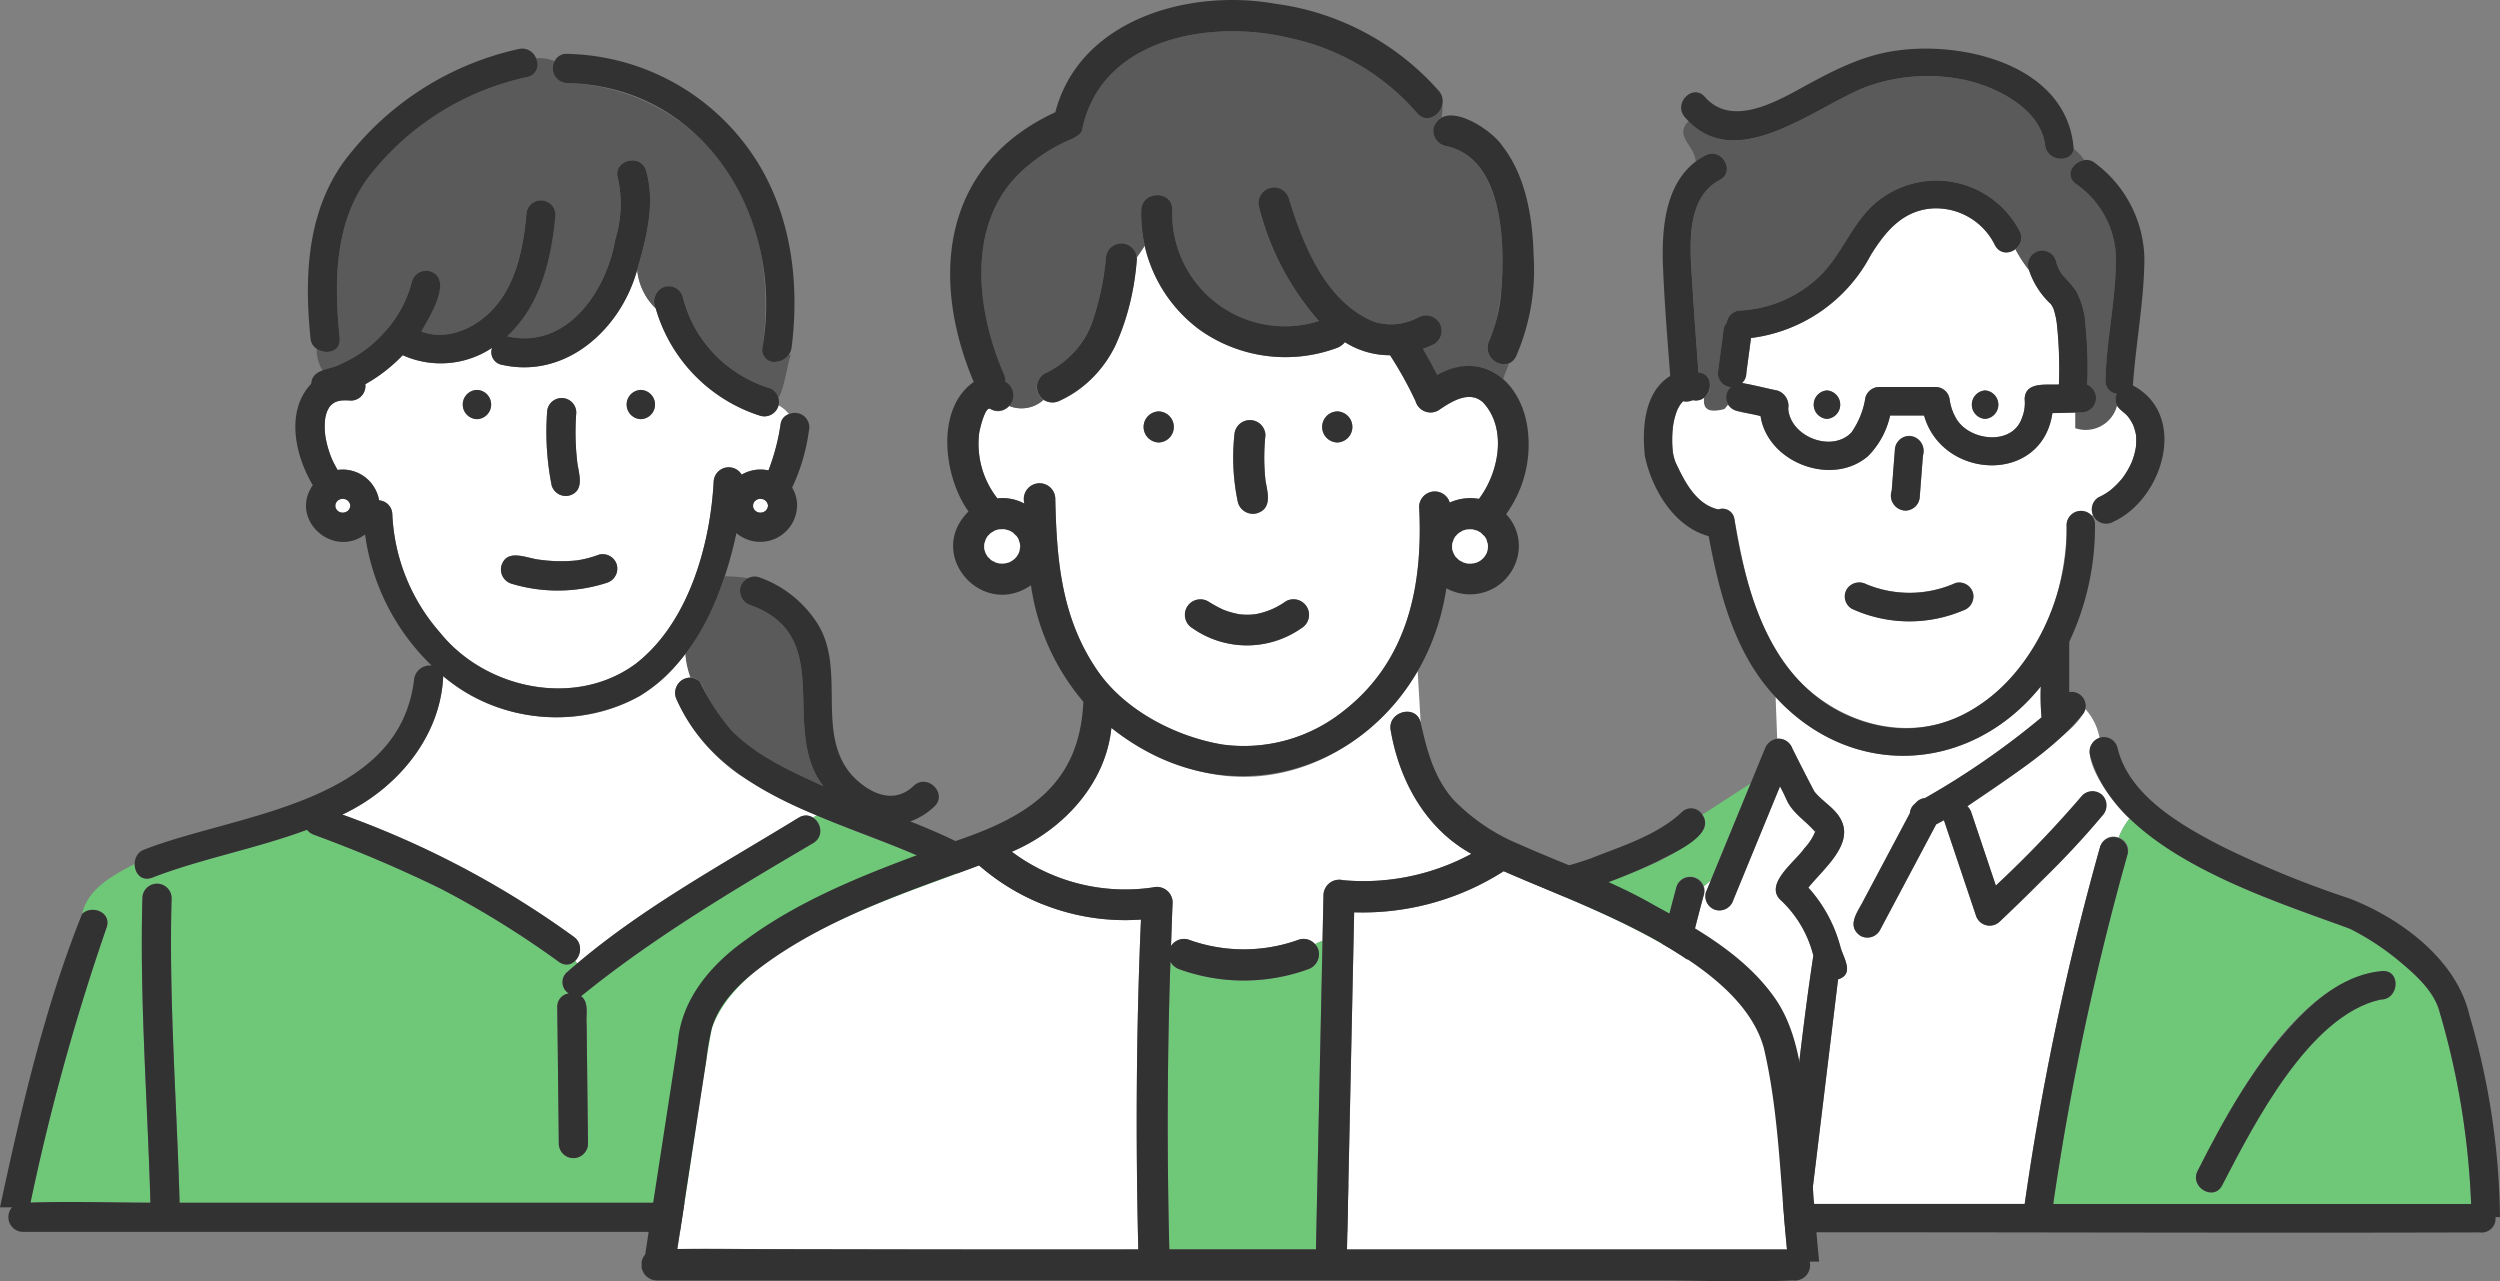
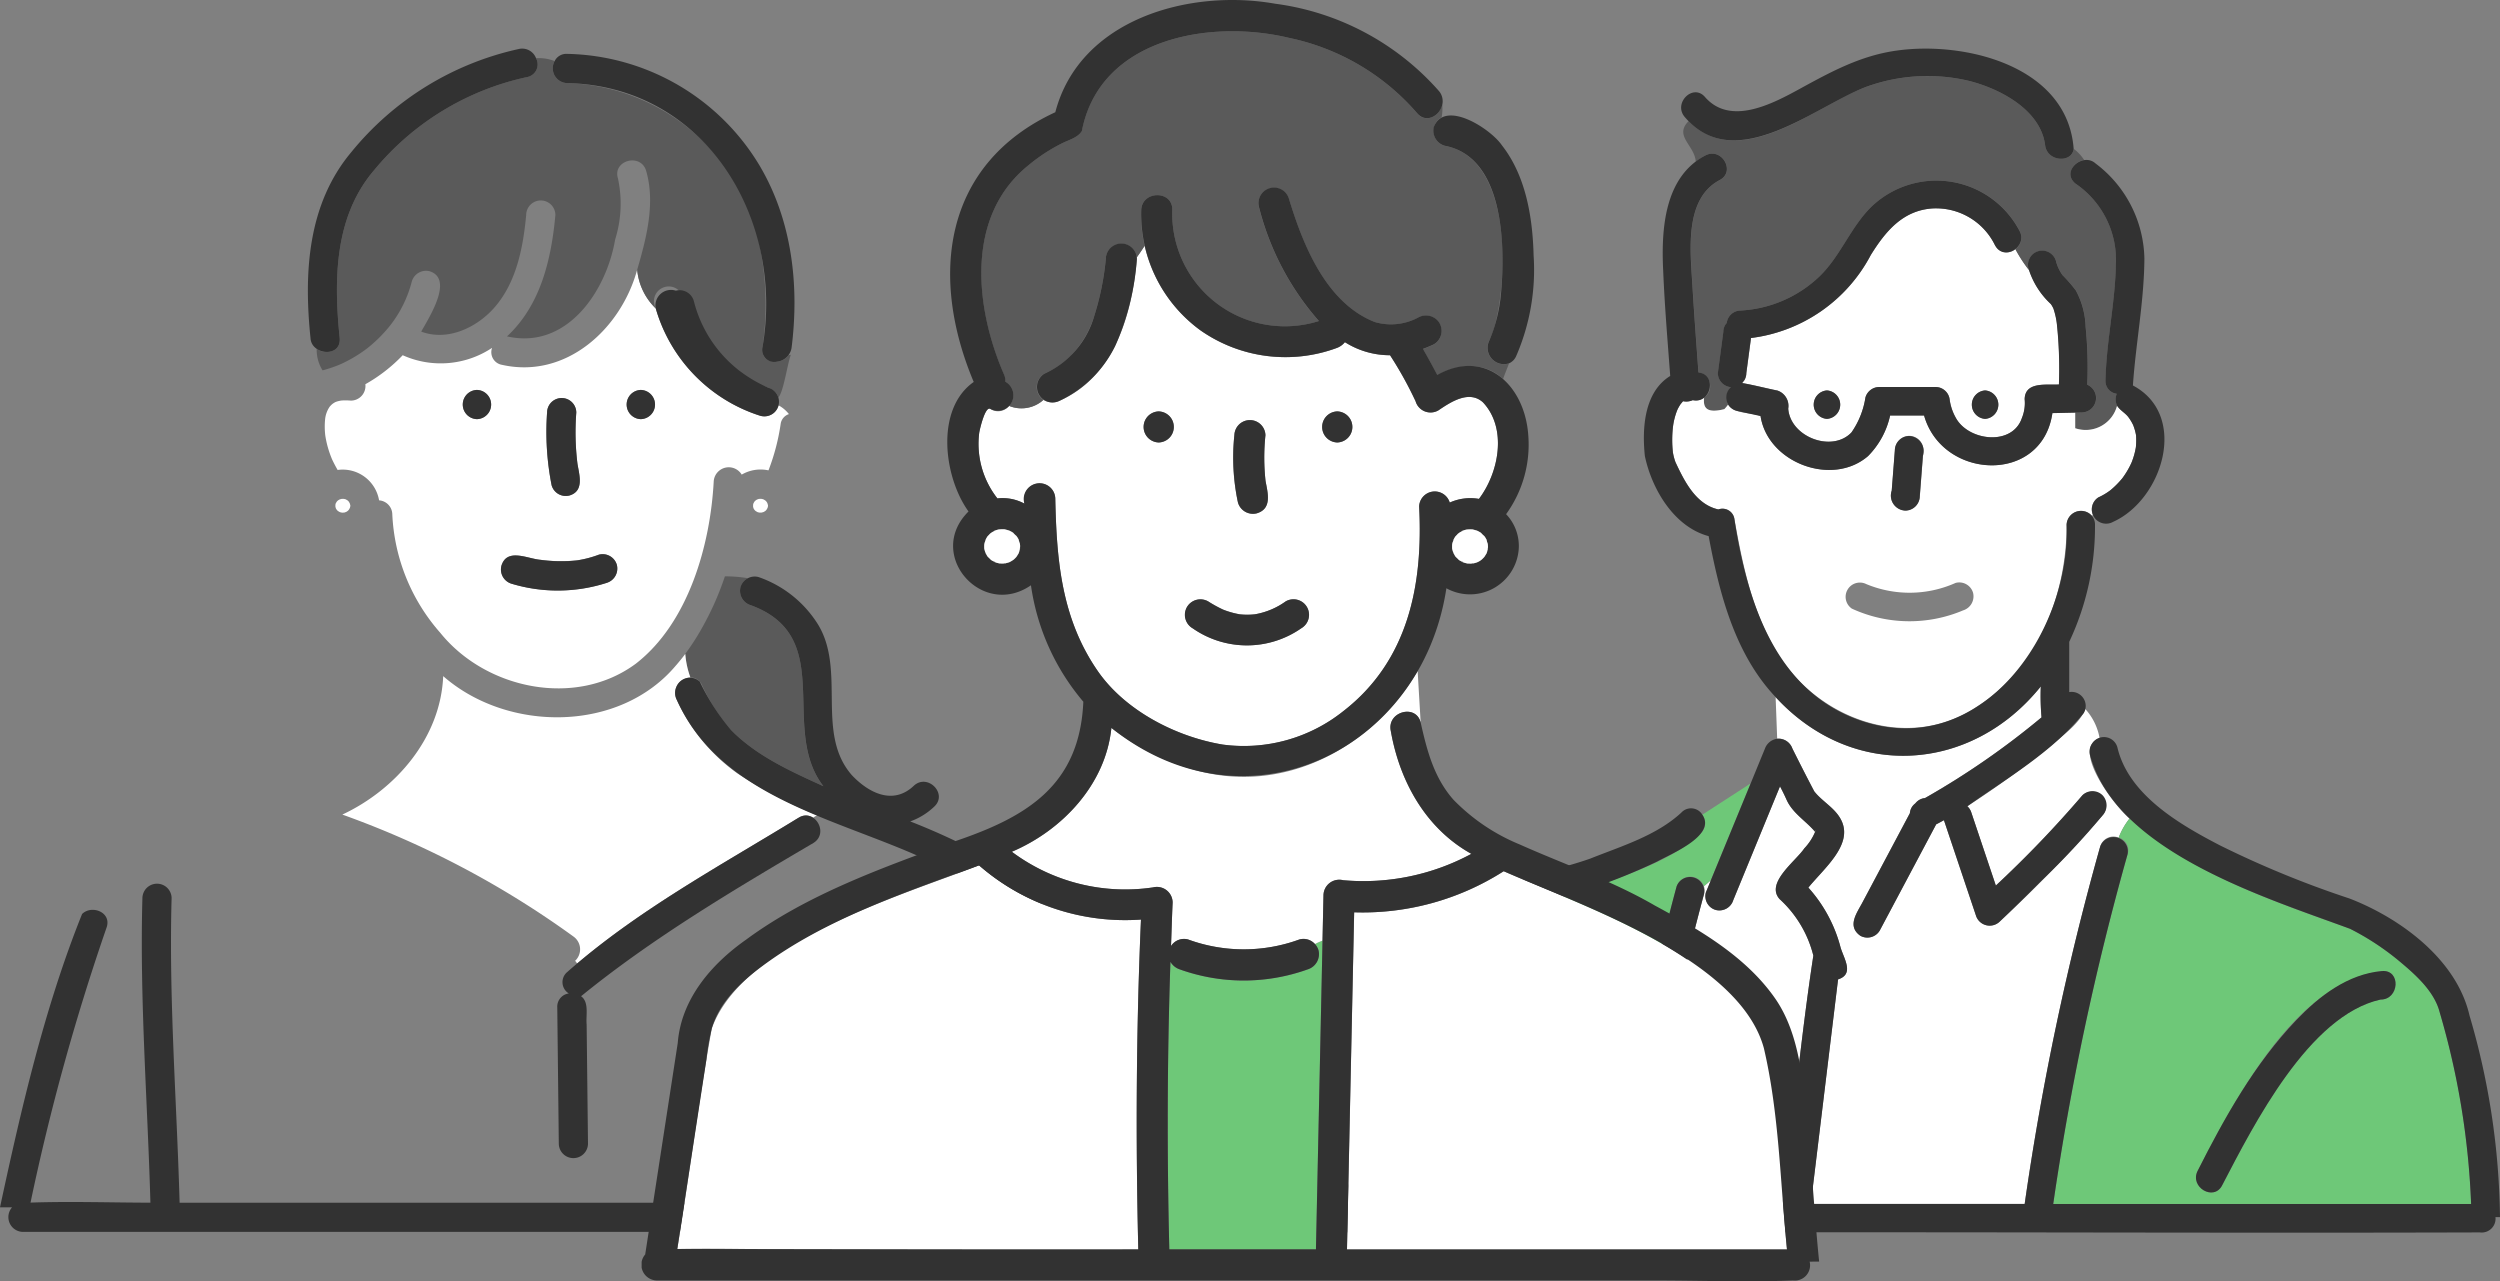
<svg xmlns="http://www.w3.org/2000/svg" width="210.401" height="107.835" viewBox="0 0 210.401 107.835">
  <rect x="0" y="0" width="210.401" height="107.835" fill="#808080" stroke="none" />
  <defs>
    <clipPath id="clip-path">
      <rect id="長方形_467" data-name="長方形 467" width="93.733" height="99.653" fill="none" />
    </clipPath>
    <clipPath id="clip-path-2">
      <rect id="長方形_469" data-name="長方形 469" width="98.401" height="99.653" fill="none" />
    </clipPath>
    <clipPath id="clip-path-3">
      <rect id="長方形_468" data-name="長方形 468" width="99.097" height="107.835" fill="none" />
    </clipPath>
  </defs>
  <g id="グループ_431" data-name="グループ 431" transform="translate(-833.849 -7773.116)">
    <g id="グループ_351" data-name="グループ 351" transform="translate(833.849 7777.207)">
      <g id="グループ_350" data-name="グループ 350" clip-path="url(#clip-path)">
        <path id="パス_2460" data-name="パス 2460" d="M71.983,58.319a20.524,20.524,0,0,1-1.553,2.443,7.321,7.321,0,0,0,.429,1.978,1.05,1.05,0,0,1,.967.624,15.2,15.2,0,0,0,2.457,3.812c2.148,2.187,5.021,3.47,7.771,4.727-3.766-4.885,1.2-12.53-6.113-15.239a1.231,1.231,0,0,1-.238-2.27,12.026,12.026,0,0,0-1.938-.157,24.374,24.374,0,0,1-1.783,4.083" transform="translate(-12.757 -9.824)" fill="#5a5a5a" />
        <path id="パス_2461" data-name="パス 2461" d="M70.05,35.024a13.37,13.37,0,0,1-8.814-9.034,5.19,5.19,0,0,1-1.567-3.26c-1.359,4.976-5.981,9.215-11.379,8a1.078,1.078,0,0,1-.832-1.429,7.8,7.8,0,0,1-7.521.62,13.44,13.44,0,0,1-3.143,2.441,1.232,1.232,0,0,1-1.214,1.38,5.371,5.371,0,0,0-.77-.01,2.34,2.34,0,0,0-.523.126h0a1.743,1.743,0,0,0-.269.168,1.929,1.929,0,0,0-.22.22,2.253,2.253,0,0,0-.391,1.061,6.227,6.227,0,0,0,.016,1.384,8.464,8.464,0,0,0,.572,2c.14.3.3.6.463.887a3.105,3.105,0,0,1,3.49,2.557A1.2,1.2,0,0,1,39.061,43.3,16.187,16.187,0,0,0,43.1,53.285c3.84,4.762,11.417,6.343,16.468,2.588,4.434-3.449,6.261-10,6.544-15.342a1.269,1.269,0,0,1,2.355-.561,3.144,3.144,0,0,1,2.251-.358c.011-.025.018-.039.025-.056a18.011,18.011,0,0,0,1.01-3.9,1.023,1.023,0,0,1,.688-.779,2.824,2.824,0,0,0-.871-.736,1.24,1.24,0,0,1-1.515.88M46.185,35.3a1.229,1.229,0,0,1,0-2.457,1.229,1.229,0,0,1,0,2.457m5.9-.547a1.228,1.228,0,0,1,2.457,0,21.756,21.756,0,0,0,.1,4.313c.156.951.578,2.28-.664,2.658a1.236,1.236,0,0,1-1.512-.858,23.092,23.092,0,0,1-.382-6.113M57.1,49.075a13.45,13.45,0,0,1-8,.074,1.25,1.25,0,0,1-.858-1.512c.469-1.526,2.2-.587,3.287-.5a12.935,12.935,0,0,0,3.076.047,9.037,9.037,0,0,0,1.839-.481,1.242,1.242,0,0,1,1.511.858,1.257,1.257,0,0,1-.858,1.511M59.977,35.3a1.229,1.229,0,0,1,0-2.457,1.229,1.229,0,0,1,0,2.457" transform="translate(-6.045 -4.117)" fill="#fff" />
        <path id="パス_2462" data-name="パス 2462" d="M34.642,26.7a11.717,11.717,0,0,0,2.177-1.313,11.971,11.971,0,0,0,1.933-1.936,10.038,10.038,0,0,0,1.8-3.675,1.244,1.244,0,0,1,1.511-.858c2.04.663-.082,3.922-.718,5.078,2.245.839,4.722-.359,6.2-2.073,1.827-2.118,2.38-5.035,2.633-7.737a1.228,1.228,0,0,1,2.457,0c-.339,3.711-1.235,7.58-4.07,10.211,5.02,1.146,8.355-3.774,9.1-8.154A10.031,10.031,0,0,0,57.9,11.1c-.466-1.517,1.906-2.16,2.369-.653.8,2.741.025,5.684-.748,8.342a5.185,5.185,0,0,0,1.566,3.26,1.246,1.246,0,1,1,2.28-.97,10.7,10.7,0,0,0,3.867,5.9,11.841,11.841,0,0,0,2.4,1.407c.025.008.219.088.219.088.6.2,1.359.382,1.544,1.066l.011.007c.447-.574.72-2.671,1.041-3.6l-.177.017c-.6.893-2.371.762-2.209-.593a25.179,25.179,0,0,0-.282-8.859A17.06,17.06,0,0,0,53.616,3.078a1.244,1.244,0,0,1-1.043-1.85,3.583,3.583,0,0,0-1.566-.24,1.087,1.087,0,0,1-.772,1.586A22.926,22.926,0,0,0,37.37,10.42c-3.351,3.917-3.39,9.243-2.889,14.12.12,1.157-1.175,1.451-1.934.91a3.244,3.244,0,0,0,.494,1.807,10.886,10.886,0,0,0,1.405-.471l.2-.088" transform="translate(-5.894 -0.178)" fill="#5a5a5a" />
        <path id="パス_2463" data-name="パス 2463" d="M63.287,63.149c-4.759,5.712-14.207,5.677-19.614.93-.216,5.178-3.968,9.534-8.489,11.653A77.784,77.784,0,0,1,54.656,86.01a1.32,1.32,0,0,1,.12,2.028l.18.228c5.665-4.825,12.322-8.389,18.632-12.272a1.08,1.08,0,0,1,1.214,0,2.9,2.9,0,0,1,.35-.206,38.772,38.772,0,0,1-6.71-3.517,15.458,15.458,0,0,1-5.12-6.221,1.254,1.254,0,0,1-.039-1.03,1.4,1.4,0,0,1,1.193-.834,7.315,7.315,0,0,1-.429-1.977c-.241.324-.5.638-.759.943" transform="translate(-6.373 -11.267)" fill="#fff" />
-         <path id="パス_2464" data-name="パス 2464" d="M9.537,88.243a189.878,189.878,0,0,0-6.4,23.145c3.353-.114,6.734,0,10.089.009-.24-8.546-.913-17.1-.673-25.654a1.229,1.229,0,0,1,2.457,0c-.24,8.553.434,17.109.673,25.657H80.719c.18-8.033-.1-16.075-.34-24.1-.047-1.584,2.41-1.577,2.457,0,.239,8.028.52,16.07.34,24.1H91.8a151.087,151.087,0,0,0-3.26-17.285c-.763-2.56-1.437-5.782-3.24-7.745-4.6-3.746-10.636-5.152-15.949-7.583a3.065,3.065,0,0,0-.35.206,1.252,1.252,0,0,1,.026,2.124c-6.709,3.949-13.538,8-19.556,12.9.7.495.4,1.618.471,2.378q.055,5.026.113,10.052a1.229,1.229,0,0,1-2.457,0q-.009-.723-.016-1.447-.057-5.026-.114-10.052a1.12,1.12,0,0,1,.973-1.165,1.112,1.112,0,0,1-.145-1.794c.28-.25.574-.48.859-.723l-.179-.228a1,1,0,0,1-1.36.093,78.5,78.5,0,0,0-9.921-6.148,111.632,111.632,0,0,0-10.727-4.561,1.265,1.265,0,0,1-.557-.411c-4.282,1.589-9,2.459-13.032,4.031-.9.35-1.478-.389-1.474-1.151C9.841,83.945,7.938,85.075,7.476,87.1c.811-.8,2.515-.147,2.061,1.142" transform="translate(-0.568 -14.271)" fill="#6ec878" />
        <path id="パス_2465" data-name="パス 2465" d="M58.109,44.116c1.241-.38.82-1.707.664-2.658a21.694,21.694,0,0,1-.1-4.313,1.228,1.228,0,0,0-2.457,0,23.092,23.092,0,0,0,.382,6.113,1.237,1.237,0,0,0,1.512.858" transform="translate(-10.171 -6.509)" fill="#323232" />
        <path id="パス_2466" data-name="パス 2466" d="M59.73,52a9.036,9.036,0,0,1-1.839.481,12.935,12.935,0,0,1-3.076-.048c-1.088-.089-2.818-1.027-3.287.5a1.25,1.25,0,0,0,.858,1.512,13.444,13.444,0,0,0,8-.073,1.257,1.257,0,0,0,.858-1.511A1.242,1.242,0,0,0,59.73,52" transform="translate(-9.327 -9.407)" fill="#323232" />
        <path id="パス_2467" data-name="パス 2467" d="M65.6,35.081a1.229,1.229,0,0,0,0,2.457,1.229,1.229,0,0,0,0-2.457" transform="translate(-11.667 -6.354)" fill="#323232" />
        <path id="パス_2468" data-name="パス 2468" d="M48.757,35.081a1.229,1.229,0,0,0,0,2.457,1.229,1.229,0,0,0,0-2.457" transform="translate(-8.616 -6.354)" fill="#323232" />
        <path id="パス_2469" data-name="パス 2469" d="M93.733,107.34a150.024,150.024,0,0,0-3.025-16.865c-.751-3.067-1.539-6.56-3.349-9.208-1.165-1.7-3.141-2.776-4.916-3.737a56.774,56.774,0,0,0-5.838-2.668,5.674,5.674,0,0,0,2.032-1.256c1.151-1.088-.588-2.823-1.738-1.737-1.727,1.634-3.774.613-5.2-.893-3.08-3.511-.487-8.778-2.845-12.674a9.583,9.583,0,0,0-5.021-4.008,1.244,1.244,0,0,0-1.512.858,1.258,1.258,0,0,0,.858,1.511C70.48,59.34,65.543,67.036,69.3,71.9c-2.751-1.257-5.623-2.54-7.771-4.727A18.878,18.878,0,0,1,58.893,63.1a1.22,1.22,0,0,0-1.984.477,1.254,1.254,0,0,0,.038,1.03c3.679,8.222,13.4,9.982,20.848,13.4,3.3,1.546,7.318,2.841,8.577,6.689,2.656,7.136,3.726,14.759,4.853,22.257H82.607c.18-8.033-.1-16.074-.34-24.1-.047-1.577-2.5-1.584-2.457,0,.239,8.029.52,16.07.34,24.1H15.116c-.24-8.547-.913-17.1-.673-25.656a1.229,1.229,0,0,0-2.457,0c-.24,8.551.433,17.107.673,25.653-3.355-.009-6.736-.122-10.09-.008a189.9,189.9,0,0,1,6.4-23.146c.454-1.29-1.25-1.942-2.061-1.142C3.746,90.525,1.786,99.036,0,107.34H1.016a1.245,1.245,0,0,0,.893,2.068H81.14c3.653,0,7.342.151,10.993,0a1.252,1.252,0,0,0,1.049-2.068Z" transform="translate(0 -9.822)" fill="#323232" />
        <path id="パス_2470" data-name="パス 2470" d="M58.017,3c11.655.242,18.348,11.47,16.438,22.291a1.015,1.015,0,0,0,1.224,1.155,1.389,1.389,0,0,0,1.233-1.155c.666-5.242.043-10.737-2.69-15.346A19.32,19.32,0,0,0,58.017.541a1.091,1.091,0,0,0-1.043.607A1.244,1.244,0,0,0,58.017,3" transform="translate(-10.294 -0.098)" fill="#323232" />
        <path id="パス_2471" data-name="パス 2471" d="M34.32,24.362c-.5-4.876-.462-10.2,2.888-14.12A22.936,22.936,0,0,1,50.072,2.4,1.086,1.086,0,0,0,50.845.81,1.246,1.246,0,0,0,49.42.027,25.116,25.116,0,0,0,35.291,8.719c-3.682,4.4-3.991,10.163-3.428,15.644.08,1.444,2.6,1.66,2.457,0" transform="translate(-5.731 0)" fill="#323232" />
-         <path id="パス_2472" data-name="パス 2472" d="M76.838,32.963c-.237-.076-.471-.164-.707-.246,0,0-.195-.079-.219-.087a11.879,11.879,0,0,1-2.4-1.407,10.7,10.7,0,0,1-3.867-5.9,1.246,1.246,0,0,0-1.511-.858A1.309,1.309,0,0,0,67.37,26.3a13.37,13.37,0,0,0,8.815,9.033,1.228,1.228,0,0,0,.653-2.368" transform="translate(-12.181 -4.425)" fill="#323232" />
+         <path id="パス_2472" data-name="パス 2472" d="M76.838,32.963a11.879,11.879,0,0,1-2.4-1.407,10.7,10.7,0,0,1-3.867-5.9,1.246,1.246,0,0,0-1.511-.858A1.309,1.309,0,0,0,67.37,26.3a13.37,13.37,0,0,0,8.815,9.033,1.228,1.228,0,0,0,.653-2.368" transform="translate(-12.181 -4.425)" fill="#323232" />
        <path id="パス_2473" data-name="パス 2473" d="M77.518,47.205c.029.03.058.061.089.089.048.031.1.061.148.088s.113.034.17.047a1.776,1.776,0,0,0,.187,0q.086-.02.17-.047c.051-.027.1-.057.149-.088.03-.029.06-.059.088-.089.031-.047.06-.1.086-.147s.036-.115.048-.174a.25.25,0,0,0,0-.061c-.012-.059-.03-.117-.048-.174s-.055-.1-.085-.147c-.029-.03-.059-.061-.089-.089-.048-.031-.1-.061-.149-.088s-.112-.034-.17-.047-.124,0-.187,0-.114.029-.17.047-.1.057-.148.088c-.031.029-.061.059-.089.089-.031.047-.059.1-.086.147-.011.038-.022.077-.032.116q0,.088,0,.177c.01.039.02.078.032.116s.055.1.086.147" transform="translate(-14.019 -8.382)" fill="#fff" />
        <path id="パス_2474" data-name="パス 2474" d="M35.679,46.649c-.026-.05-.055-.1-.086-.147-.029-.03-.058-.061-.088-.089-.048-.031-.1-.061-.149-.088s-.112-.034-.17-.047a1.776,1.776,0,0,0-.187,0q-.086.02-.17.047c-.051.027-.1.057-.149.088-.03.029-.06.059-.088.089-.031.047-.06.1-.086.147s-.022.077-.032.116a1.594,1.594,0,0,0,0,.177c.01.039.02.078.032.117s.055.1.086.146c.029.031.058.061.088.089.048.032.1.061.149.088s.113.034.17.048.124,0,.187,0,.114-.029.17-.048.1-.057.149-.088c.03-.029.06-.058.088-.089.031-.047.06-.1.086-.146s.036-.116.048-.175a.25.25,0,0,0,0-.061c-.012-.059-.03-.117-.048-.174" transform="translate(-6.244 -8.382)" fill="#fff" />
-         <path id="パス_2475" data-name="パス 2475" d="M15.311,71.857c4.03-1.573,8.751-2.442,13.033-4.032a1.265,1.265,0,0,0,.557.411A111.72,111.72,0,0,1,39.628,72.8a78.5,78.5,0,0,1,9.921,6.148c1.333.913,2.494-1.251,1.24-2.121A77.817,77.817,0,0,0,31.317,66.548c4.521-2.119,8.272-6.476,8.489-11.653a14.761,14.761,0,0,0,16.529,1.68c4.719-2.906,7.032-8.5,8.149-13.718a3.1,3.1,0,0,0,5.088-2.042,2.826,2.826,0,0,0-.4-1.786,16.087,16.087,0,0,0,1.406-4.752A1.22,1.22,0,0,0,68.9,32.845a1.023,1.023,0,0,0-.688.779,17.942,17.942,0,0,1-1.01,3.9l-.025.057a3.15,3.15,0,0,0-2.252.356,1.269,1.269,0,0,0-2.355.562c-.283,5.346-2.109,11.892-6.543,15.342-5.053,3.755-12.627,2.175-16.469-2.588a16.184,16.184,0,0,1-4.033-9.983A1.2,1.2,0,0,0,34.41,40.1a3.108,3.108,0,0,0-3.491-2.559c-.167-.288-.323-.583-.463-.886a8.42,8.42,0,0,1-.572-2,6.136,6.136,0,0,1-.016-1.385,3.449,3.449,0,0,1,.179-.683,3.344,3.344,0,0,1,.21-.378,2.064,2.064,0,0,1,.22-.219,1.8,1.8,0,0,1,.269-.169h0a2.333,2.333,0,0,1,.523-.127,5.494,5.494,0,0,1,.77.009,1.229,1.229,0,0,0,1.213-1.378A13.43,13.43,0,0,0,36.4,27.882a7.8,7.8,0,0,0,7.522-.619,1.079,1.079,0,0,0,.832,1.43c5.4,1.218,10.02-3.021,11.379-8,.773-2.658,1.546-5.6.748-8.342-.463-1.507-2.835-.864-2.369.653a10.022,10.022,0,0,1-.225,5.138c-.747,4.379-4.084,9.3-9.1,8.154,2.835-2.632,3.731-6.5,4.07-10.212a1.228,1.228,0,0,0-2.457,0c-.251,2.7-.806,5.619-2.633,7.737-1.481,1.716-3.957,2.914-6.2,2.074.635-1.155,2.758-4.414.719-5.078a1.245,1.245,0,0,0-1.512.857,10.031,10.031,0,0,1-1.8,3.675,11.943,11.943,0,0,1-1.933,1.937,11.7,11.7,0,0,1-2.373,1.4c-.852.426-2.3.375-2.369,1.6-2.182,2.319-1.363,6.023.132,8.54-1.994,2.878,1.668,6.183,4.4,4.145a18.864,18.864,0,0,0,5.605,11.033,1.338,1.338,0,0,0-1.479,1.162C36.124,65.712,22.411,66.461,14.658,69.488c-1.384.481-.9,2.935.653,2.369M65.888,40.466c.009-.039.02-.078.032-.116s.055-.1.086-.147c.029-.03.058-.061.089-.089.048-.031.1-.061.148-.088s.112-.034.17-.047a1.776,1.776,0,0,1,.187,0q.086.02.17.047c.051.027.1.057.148.088.031.029.061.059.089.089.03.047.06.1.086.147s.035.115.048.174a.25.25,0,0,1,0,.061c-.013.059-.03.117-.048.174s-.056.1-.086.147c-.029.03-.058.061-.089.089-.048.032-.1.061-.148.088s-.112.034-.17.047-.124,0-.187,0-.114-.029-.17-.047-.1-.057-.149-.088c-.03-.029-.06-.059-.088-.089-.031-.047-.06-.1-.086-.147s-.023-.077-.032-.116a1.594,1.594,0,0,1,0-.177m-33.9.119c-.013.059-.03.117-.048.174s-.055.1-.086.147c-.029.03-.058.061-.088.089a1.713,1.713,0,0,1-.15.088c-.055.018-.111.034-.169.047s-.124,0-.187,0-.114-.029-.17-.047-.1-.057-.149-.088c-.03-.029-.06-.059-.088-.089-.031-.047-.06-.1-.086-.147s-.022-.077-.032-.116a1.594,1.594,0,0,1,0-.177c.01-.039.02-.078.032-.116s.055-.1.086-.147c.029-.03.058-.061.088-.089.048-.031.1-.061.149-.088s.112-.034.17-.047a1.776,1.776,0,0,1,.187,0q.086.02.17.047c.051.027.1.057.149.088.03.029.06.059.088.089.031.047.06.1.086.147s.035.115.048.174a.25.25,0,0,1,0,.061" transform="translate(-2.507 -2.082)" fill="#323232" />
        <path id="パス_2476" data-name="パス 2476" d="M77.588,79C70.95,83.068,63.972,86.831,58.1,92a1.112,1.112,0,0,0,.145,1.794,1.119,1.119,0,0,0-.972,1.165l.113,10.052q.007.723.016,1.447a1.229,1.229,0,0,0,2.457,0q-.056-5.026-.114-10.052c-.075-.761.228-1.883-.47-2.378,6.018-4.9,12.847-8.953,19.556-12.9,1.358-.845.078-2.95-1.24-2.122" transform="translate(-10.373 -14.275)" fill="#323232" />
      </g>
    </g>
    <g id="グループ_355" data-name="グループ 355" transform="translate(945.849 7777.207)">
      <g id="グループ_354" data-name="グループ 354" clip-path="url(#clip-path-2)">
        <path id="パス_2531" data-name="パス 2531" d="M51.072,82.546c.063-.215-.055-.113,0,0" transform="translate(-10.306 -16.637)" fill="#6ec878" />
        <path id="パス_2532" data-name="パス 2532" d="M48.321,72.485c.587,1.184,1.239,2.466,1.841,3.605.707.9,1.822,1.425,2.312,2.512.911,2.023-1.5,3.97-2.818,5.584a12.064,12.064,0,0,1,2.72,5.067c.3.956,1.149,2.223-.219,2.658l-2.294,18.9h18a232.368,232.368,0,0,1,6.357-30.067,1.156,1.156,0,0,1,1.557-.763,6.029,6.029,0,0,1,.916-1.608c-1.17-.94-5.015-5.887-2.522-6.768a4.921,4.921,0,0,0-1.2-2.444c-.525,1.287-1.819,2.125-2.821,3.031a84.753,84.753,0,0,1-7.112,5.15,1.193,1.193,0,0,1,.334.516q1.033,3.078,2.067,6.156a92.939,92.939,0,0,0,7.289-7.6,1.2,1.2,0,0,1,1.693,1.693,114.485,114.485,0,0,1-8.662,8.943,1.212,1.212,0,0,1-2-.528l-2.69-8.01c-.217.12-.435.238-.655.351q-2.374,4.47-4.75,8.941a1.212,1.212,0,0,1-1.639.429c-1.125-.806-.295-1.888.191-2.805q1.995-3.752,3.988-7.506a1.131,1.131,0,0,1,.456-.82,1.166,1.166,0,0,1,.815-.451,66.959,66.959,0,0,0,9.808-6.791,20.1,20.1,0,0,1-.062-2.6c-5.867,7.285-15.846,7.925-22.315.892l.131,3.5a1.238,1.238,0,0,1,1.28.828" transform="translate(-9.469 -13.578)" fill="#fff" />
        <path id="パス_2533" data-name="パス 2533" d="M82.438,84.193a230.967,230.967,0,0,0-6.257,29.43h35.168A66.05,66.05,0,0,0,108.7,97.47c-.447-1.728-2-3.114-3.312-4.216a22.085,22.085,0,0,0-4.217-2.786c-6.506-2.34-13.323-4.581-18.565-9.284a6.078,6.078,0,0,0-.917,1.608,1.1,1.1,0,0,1,.752,1.4m5.892,26.644c3.084-5.9,8.224-15.928,15.513-16.819,1.62-.126,1.469,2.421-.126,2.4C97.7,97.766,93.071,106.916,90.4,112.046c-.693,1.378-2.758.164-2.067-1.208" transform="translate(-15.378 -16.388)" fill="#6ec878" />
        <path id="パス_2534" data-name="パス 2534" d="M64.664,19.95a5.521,5.521,0,0,0-5.309-3.1c-2.488.189-3.929,1.957-5.154,3.928a13.238,13.238,0,0,1-10.075,6.975L43.733,30.7a1.194,1.194,0,0,1-.164.6l-.188.243,0,0c1,.172,1.985.432,2.978.635a1.366,1.366,0,0,1,.9,1.522c.176,2.377,3.683,3.723,5.323,2a7.008,7.008,0,0,0,1.176-2.944,1.217,1.217,0,0,1,1.155-.879h4.757a1.2,1.2,0,0,1,1.179,1.085,4.258,4.258,0,0,0,.5,1.482c1.046,1.979,4.761,2.433,5.575.047a3.32,3.32,0,0,0,.235-1.592c.033-1.514,1.851-1.172,2.885-1.238a35.71,35.71,0,0,0-.168-5.052,6.368,6.368,0,0,0-.3-1.354c-.039-.08-.081-.158-.126-.235-.026-.042-.053-.082-.081-.121l-.011-.013a6.792,6.792,0,0,1-1.828-2.849,12.052,12.052,0,0,1-1.15-1.769,1.086,1.086,0,0,1-1.7-.324M50.513,34.562a1.2,1.2,0,0,1,0-2.394,1.2,1.2,0,0,1,0,2.394m13.311,0a1.2,1.2,0,0,1,0-2.394,1.2,1.2,0,0,1,0,2.394" transform="translate(-8.756 -3.399)" fill="#fff" />
        <path id="パス_2535" data-name="パス 2535" d="M40.244,11.64c-3.005,1.581-2.474,5.983-2.307,8.811.147,2.462.333,4.923.512,7.384a1.175,1.175,0,0,1,.474,2.127c-.092.785.12,1.366,1.7.971a2.732,2.732,0,0,0,.314-.38,1.3,1.3,0,0,1,.247-1.477,1.2,1.2,0,0,1-1.1-1.188q.23-1.73.461-3.459a1.189,1.189,0,0,1,.164-.6c.042-.055.084-.11.127-.164a1.179,1.179,0,0,1,1.135-1.038,10.406,10.406,0,0,0,6.68-2.886c1.809-1.749,2.643-4.242,4.479-5.965a7.9,7.9,0,0,1,12.346,2.153,1.182,1.182,0,0,1-.362,1.533,12.011,12.011,0,0,0,1.15,1.769,1.2,1.2,0,1,1,2.294-.676,3.591,3.591,0,0,0,.528,1.093A13.293,13.293,0,0,1,70.2,20.917,6.843,6.843,0,0,1,71.033,24a34.077,34.077,0,0,1,.138,4.869,1.215,1.215,0,0,1-.414,2.332l-.6.014v1.317a2.73,2.73,0,0,0,3.525-1.9,1.259,1.259,0,0,1-.026-1,1.076,1.076,0,0,1-.947-1.137c.075-3.257.8-6.458.874-9.707a7.77,7.77,0,0,0-3.417-6.854c-.893-.726-.171-1.846.746-1.969a3.691,3.691,0,0,0-.888-.951c-.138,1.218-2.22,1.1-2.4-.3C67.249,5.729,63.809,3.95,61.209,3.3a15.1,15.1,0,0,0-8.719.53c-4.281,1.639-10.559,7.2-14.873,2.854-1.262,1.261.53,2.047.6,3.419a5.93,5.93,0,0,1,.817-.528c1.364-.718,2.573,1.35,1.208,2.067" transform="translate(-7.503 -0.583)" fill="#5a5a5a" />
        <path id="パス_2536" data-name="パス 2536" d="M71.892,45.189a5.306,5.306,0,0,0,1-.6,7.535,7.535,0,0,0,.992-1,7.239,7.239,0,0,0,.686-1.126c0-.006.061-.134.085-.183a6.041,6.041,0,0,0,.37-1.309,6.126,6.126,0,0,0,.014-1,4.449,4.449,0,0,0-.239-.851,4,4,0,0,0-.367-.621c-.271-.4-.747-.615-.992-1.021a2.729,2.729,0,0,1-3.525,1.9V38.059L68,38.1c-.887,6.036-9.277,5.62-10.8.2h-2.86a6.975,6.975,0,0,1-1.855,3.416c-3.018,2.612-8.453.563-9.049-3.37-.853-.306-2.194-.157-2.735-.955a2.67,2.67,0,0,1-.314.38c-1.579.4-1.79-.187-1.7-.971a1.132,1.132,0,0,1-.952.209,1.326,1.326,0,0,1-.82.089h0c-.045.058-.148.179-.212.255a3.869,3.869,0,0,0-.259.455,5.665,5.665,0,0,0-.366,1.364,9.565,9.565,0,0,0-.015,2.236,4.581,4.581,0,0,0,.214.817c.76,1.623,1.72,3.566,3.612,3.985a1.012,1.012,0,0,1,1.351.817c.651,3.636,1.414,7.389,3.244,10.641,3.269,6.042,11.211,9.161,17.214,5.106,5.112-3.252,7.489-9.413,7.5-15.275a1.216,1.216,0,0,1,2.13-.751c.026-.024.052-.049.077-.071a1.194,1.194,0,0,1,.493-1.5m-17.418-.557.263-3.4a1.227,1.227,0,0,1,1.2-1.2,1.2,1.2,0,0,1,1.2,1.2q-.151,1.944-.3,3.889a1.221,1.221,0,1,1-2.357-.49m6,10.088a11.589,11.589,0,0,1-9.367-.147,1.2,1.2,0,0,1,1.208-2.067,9.483,9.483,0,0,0,7.522-.095,1.206,1.206,0,0,1,1.473.836,1.234,1.234,0,0,1-.836,1.473" transform="translate(-7.267 -7.43)" fill="#fff" />
        <path id="パス_2537" data-name="パス 2537" d="M32.036,81.642c-2.446,2.316-5.847,3.345-8.925,4.553-2.517.884-5.2,1.251-7.445,2.778C8.771,94.1,7.4,105.211,4.222,112.831c6.811-.007,13.61.081,20.417.045a203.717,203.717,0,0,1,5.312-26.707,1.214,1.214,0,0,1,2.3-.026c.192-.161.386-.324.576-.492q1.678-4.084,3.358-8.167l-4.07,2.633a1.162,1.162,0,0,1-.083,1.525" transform="translate(-0.852 -15.641)" fill="#6ec878" />
        <path id="パス_2538" data-name="パス 2538" d="M38.03,86.866a200.06,200.06,0,0,0-5.225,26.071H44.621c.917-6.954,1.556-13.982,2.613-20.9A9.549,9.549,0,0,0,44.4,87.286c-1.233-1.354,1.348-3.194,2.075-4.277a4.615,4.615,0,0,0,.909-1.389c-.793-.941-1.9-1.561-2.411-2.717-.169-.379-.355-.749-.546-1.115L40.5,87.359a1.225,1.225,0,0,1-1.473.836,1.206,1.206,0,0,1-.836-1.473l.415-1.009c-.19.168-.385.33-.576.492a1.153,1.153,0,0,1,0,.662" transform="translate(-6.622 -15.702)" fill="#fff" />
        <path id="パス_2539" data-name="パス 2539" d="M60.294,47.136a1.228,1.228,0,0,0,1.2-1.2q.132-1.7.263-3.4a1.277,1.277,0,0,0-1.16-1.686,1.227,1.227,0,0,0-1.2,1.2q-.13,1.7-.263,3.4a1.278,1.278,0,0,0,1.16,1.686" transform="translate(-11.928 -8.246)" fill="#323232" />
-         <path id="パス_2540" data-name="パス 2540" d="M63.512,56.341a9.486,9.486,0,0,1-7.522.095,1.235,1.235,0,0,0-1.638.429,1.205,1.205,0,0,0,.429,1.638,11.589,11.589,0,0,0,9.367.147,1.234,1.234,0,0,0,.836-1.473,1.206,1.206,0,0,0-1.473-.836" transform="translate(-10.94 -11.36)" fill="#323232" />
        <path id="パス_2541" data-name="パス 2541" d="M52.026,36.044a1.2,1.2,0,0,0,0,2.394,1.2,1.2,0,0,0,0-2.394" transform="translate(-10.268 -7.276)" fill="#323232" />
        <path id="パス_2542" data-name="パス 2542" d="M68.7,36.044a1.2,1.2,0,0,0,0,2.394,1.2,1.2,0,0,0,0-2.394" transform="translate(-13.635 -7.276)" fill="#323232" />
        <path id="パス_2543" data-name="パス 2543" d="M66.421,55.921a20.244,20.244,0,0,0,.063,2.6,66.959,66.959,0,0,1-9.808,6.791,1.168,1.168,0,0,0-.816.451,1.127,1.127,0,0,0-.455.82l-3.989,7.506c-.484.915-1.315,2-.19,2.805a1.211,1.211,0,0,0,1.638-.429l4.751-8.941c.22-.113.437-.231.655-.351l2.689,8.01a1.212,1.212,0,0,0,2,.528q1.773-1.69,3.5-3.424a66.773,66.773,0,0,0,5.161-5.519,1.235,1.235,0,0,0,0-1.693,1.206,1.206,0,0,0-1.694,0,92.8,92.8,0,0,1-7.289,7.6l-2.066-6.156A1.207,1.207,0,0,0,60.238,66c3.4-2.4,7.171-4.576,9.8-7.843a1.185,1.185,0,0,0-1.225-1.765c0-1.41,0-2.821,0-4.23a22.719,22.719,0,0,0,2.169-9.851,1.118,1.118,0,0,0-.263-.751,1.216,1.216,0,0,0-2.131.751c.337,9.02-7.127,19.744-17.092,16.557-7.392-2.4-9.789-10.084-10.862-17.029a1.014,1.014,0,0,0-1.352-.817C37.39,40.6,36.43,38.662,35.67,37.04a4.6,4.6,0,0,1-.214-.817,9.572,9.572,0,0,1,.016-2.236,5.669,5.669,0,0,1,.366-1.363,3.759,3.759,0,0,1,.259-.455c.064-.077.167-.2.212-.255h0a1.332,1.332,0,0,0,.82-.089c1.522.331,2.079-2.145.478-2.336-.179-2.461-.366-4.921-.512-7.384-.167-2.828-.7-7.23,2.307-8.811,1.364-.718.156-2.786-1.208-2.067-3.447,1.8-3.727,6.177-3.553,9.7.121,2.955.373,5.909.591,8.859-2.2,1.356-2.377,4.415-2.133,6.74.584,2.786,2.457,5.965,5.368,6.74.9,4.812,2.189,9.9,5.635,13.547,6.467,7.035,16.453,6.392,22.314-.892" transform="translate(-6.666 -2.236)" fill="#323232" />
        <path id="パス_2544" data-name="パス 2544" d="M78.4,13.719a7.771,7.771,0,0,1,3.417,6.854c-.072,3.25-.8,6.45-.874,9.707a1.076,1.076,0,0,0,.947,1.137,1.258,1.258,0,0,0,.026,1c.244.406.722.624.992,1.021a4.031,4.031,0,0,1,.366.621,4.452,4.452,0,0,1,.24.851,6.311,6.311,0,0,1-.014,1,6.03,6.03,0,0,1-.37,1.309c-.023.049-.082.177-.085.183a7.174,7.174,0,0,1-.685,1.126,7.542,7.542,0,0,1-.993,1,5.3,5.3,0,0,1-1,.6A1.2,1.2,0,0,0,81.577,42.2c4.184-1.876,6.387-8.977,1.672-11.481.243-3.549.949-7.13.967-10.691a10.254,10.254,0,0,0-4.12-8c-1.052-.946-2.936.644-1.694,1.693" transform="translate(-15.743 -2.369)" fill="#323232" />
        <path id="パス_2545" data-name="パス 2545" d="M52.445,3.245a15.1,15.1,0,0,1,8.718-.53c2.6.653,6.04,2.433,6.415,5.419.176,1.4,2.258,1.516,2.4.3C69.466,1.465,60.868-.63,55.151.157,52.1.565,49.6,1.924,46.938,3.381c-2.3,1.259-5.85,3.153-7.992.687-1.012-1.165-2.7.535-1.693,1.694,4.212,4.932,10.812-.8,15.191-2.517" transform="translate(-7.458 0)" fill="#323232" />
        <path id="パス_2546" data-name="パス 2546" d="M42.393,33.29l2.015.441c.6,3.933,6.031,5.981,9.049,3.37a6.983,6.983,0,0,0,1.856-3.416H58.17c1.529,5.419,9.919,5.829,10.8-.2l2.52-.06a1.215,1.215,0,0,0,.413-2.332,34.077,34.077,0,0,0-.137-4.869,6.843,6.843,0,0,0-.832-3.079,13.406,13.406,0,0,0-1.113-1.275,3.6,3.6,0,0,1-.528-1.093A1.2,1.2,0,1,0,67,21.45,6.794,6.794,0,0,0,68.831,24.3l.011.014c.028.039.055.079.081.121.045.077.087.156.126.235a6.368,6.368,0,0,1,.3,1.354,35.713,35.713,0,0,1,.168,5.052c-1.032.065-2.853-.276-2.885,1.238A3.319,3.319,0,0,1,66.4,33.9c-.814,2.386-4.529,1.932-5.575-.046a4.256,4.256,0,0,1-.5-1.483,1.2,1.2,0,0,0-1.179-1.085H54.389a1.217,1.217,0,0,0-1.155.879,7,7,0,0,1-1.176,2.944c-1.639,1.728-5.146.382-5.323-2a1.364,1.364,0,0,0-.9-1.521c-.993-.2-1.98-.462-2.978-.635l0,0,.188-.242a1.2,1.2,0,0,0,.164-.6l.393-2.948a13.233,13.233,0,0,0,10.075-6.975c1.225-1.971,2.667-3.738,5.154-3.927a5.52,5.52,0,0,1,5.309,3.1c.745,1.393,2.776.1,2.067-1.208a7.9,7.9,0,0,0-12.346-2.154c-1.837,1.722-2.671,4.216-4.479,5.965a10.406,10.406,0,0,1-6.68,2.886,1.179,1.179,0,0,0-1.135,1.038c-.043.054-.085.109-.128.164a1.2,1.2,0,0,0-.164.6q-.23,1.729-.461,3.459a1.2,1.2,0,0,0,1.1,1.188,1.158,1.158,0,0,0,.474,1.991" transform="translate(-8.24 -2.806)" fill="#323232" />
        <path id="パス_2547" data-name="パス 2547" d="M93.436,115.29c2.665-5.115,7.3-14.284,13.319-15.624,1.594.018,1.748-2.532.127-2.4-2.877.247-5.284,2.109-7.215,4.132-3.492,3.656-6.042,8.2-8.3,12.687-.69,1.373,1.374,2.587,2.068,1.208" transform="translate(-18.415 -19.632)" fill="#323232" />
        <path id="パス_2548" data-name="パス 2548" d="M98.4,113A62.289,62.289,0,0,0,95.834,96.03c-1.073-4.705-5.8-8.183-10.1-9.846a83.39,83.39,0,0,1-10.891-4.466c-3.375-1.75-7.709-4.245-8.644-8.259a1.176,1.176,0,0,0-2.117-.33,1.157,1.157,0,0,0-.192.967c2.21,8.182,14.735,11.984,21.9,14.643a22.01,22.01,0,0,1,4.217,2.786c1.314,1.1,2.865,2.487,3.312,4.215a66.011,66.011,0,0,1,2.651,16.153H60.8a230.831,230.831,0,0,1,6.257-29.43,1.2,1.2,0,0,0-2.309-.637A232.422,232.422,0,0,0,58.4,111.892h-18l2.294-18.9c1.369-.437.519-1.7.219-2.657a12.059,12.059,0,0,0-2.72-5.067C41.508,83.652,43.916,81.7,43,79.681c-.489-1.085-1.6-1.61-2.312-2.512-.6-1.139-1.252-2.42-1.841-3.6a1.238,1.238,0,0,0-1.279-.828,1.266,1.266,0,0,0-1.03.828L35.336,76.5q-1.886,4.588-3.772,9.176a1.206,1.206,0,0,0,.836,1.473,1.226,1.226,0,0,0,1.473-.836l3.934-9.571c.191.366.377.736.545,1.115.512,1.156,1.619,1.776,2.411,2.717a4.588,4.588,0,0,1-.908,1.389c-.727,1.083-3.308,2.922-2.075,4.277a9.553,9.553,0,0,1,2.832,4.751c-1.058,6.92-1.7,13.947-2.613,20.9H26.183a199.954,199.954,0,0,1,5.225-26.071,1.2,1.2,0,0,0-2.309-.636,203.743,203.743,0,0,0-5.312,26.707c-6.808.035-13.608-.053-20.417-.045,3.17-7.608,4.553-18.733,11.444-23.858,2.245-1.527,4.929-1.892,7.446-2.778a50.445,50.445,0,0,0,5.2-2.132c1.21-.67,5-2.185,3.81-3.946a1.11,1.11,0,0,0-1.777-.168c-2.11,1.943-5.022,2.809-7.642,3.857-2.634.939-5.472,1.346-7.871,2.856-8.6,5.83-9.231,17.485-13.2,26.275a1.206,1.206,0,0,0,.376,2.334H33.512c21.063-.046,42.134.07,63.192,0A1.167,1.167,0,0,0,98.02,113ZM40.766,80.566c-.055-.113.063-.215,0,0" transform="translate(0 -14.657)" fill="#323232" />
      </g>
    </g>
    <g id="グループ_353" data-name="グループ 353" transform="translate(887.849 7773.116)">
      <g id="グループ_352" data-name="グループ 352" clip-path="url(#clip-path-3)">
        <path id="パス_2477" data-name="パス 2477" d="M74.725,38.615l.046.11,0-.014c-.015-.032-.03-.063-.044-.1" transform="translate(-9.643 -4.983)" fill="#6ec878" />
        <path id="パス_2478" data-name="パス 2478" d="M96.345,116.016h8.843c-.359-3.85-.581-7.712-1.032-11.555-.4-3.611-.871-7.526-3.806-10.035-5.342-4.941-12.438-7.418-19-10.24a22.048,22.048,0,0,1-12.584,3.459q-.3,14.185-.605,28.371Z" transform="translate(-8.796 -10.864)" fill="#fff" />
        <path id="パス_2479" data-name="パス 2479" d="M63.528,91.712a1.345,1.345,0,0,1-.913,1.607,15.944,15.944,0,0,1-10.761,0,1.428,1.428,0,0,1-.789-.636c-.273,8.059-.289,16.142-.094,24.2H63.309L63.863,90.9a4.688,4.688,0,0,0-.641.292,1.287,1.287,0,0,1,.306.523" transform="translate(-6.561 -11.73)" fill="#6ec878" />
        <path id="パス_2480" data-name="パス 2480" d="M51.03,73.13a20.46,20.46,0,0,1-6.879-3.5c-.477,4.739-4.109,8.607-8.379,10.424a15.949,15.949,0,0,0,11.88,3,1.327,1.327,0,0,1,1.654,1.26c-.058,1.224-.091,2.451-.136,3.675a1.294,1.294,0,0,1,1.434-.554,13.625,13.625,0,0,0,9.372,0,1.223,1.223,0,0,1,1.3.39,4.435,4.435,0,0,1,.64-.292q.042-1.913.082-3.827a1.328,1.328,0,0,1,1.654-1.259h.005A19.117,19.117,0,0,0,74.447,80.23C70.606,78.1,68.41,74.13,67.667,69.9c-.367-1.637,2.136-2.33,2.514-.708l-.256-4.355C66.1,71.3,58.649,75.363,51.03,73.13" transform="translate(-4.616 -8.367)" fill="#fff" />
        <path id="パス_2481" data-name="パス 2481" d="M45.879,24.87c-.4,4.614-1.871,9.864-6.469,11.907a1.422,1.422,0,0,1-1.394-.051,2.757,2.757,0,0,1-2.893.5,1.182,1.182,0,0,1-1.581.255c-.43-.26-.881,1.69-.932,1.994a7.429,7.429,0,0,0,1.528,5.539,3.845,3.845,0,0,1,2.271.439c0-.146-.008-.292-.011-.438a1.307,1.307,0,0,1,2.613,0c.111,5.207.518,10.11,3.576,14.529,2.307,3.334,6.59,5.538,10.528,6.189a13.41,13.41,0,0,0,10.134-2.811c5.486-4.252,6.728-10.653,6.383-17.233a1.317,1.317,0,0,1,2.577-.324,4.209,4.209,0,0,1,2.459-.31c1.675-2.205,2.4-5.93.341-8.123-1.163-1.06-2.706-.038-3.763.677a1.313,1.313,0,0,1-1.912-.773,31.62,31.62,0,0,0-2.149-3.872,7.079,7.079,0,0,1-3.8-1.1,1.568,1.568,0,0,1-.676.486,12.471,12.471,0,0,1-11.48-1.481,12.193,12.193,0,0,1-4.7-7.117c-.208.324-.427.647-.659.971a.943.943,0,0,1,0,.149M62.743,37.69a1.307,1.307,0,0,1,0,2.613,1.307,1.307,0,0,1,0-2.613m-8.658,2a1.307,1.307,0,0,1,2.613,0,18.114,18.114,0,0,0,.007,3.837v.005c.181,1,.574,2.323-.718,2.727a1.313,1.313,0,0,1-1.607-.912,18.125,18.125,0,0,1-.3-5.658M50.1,54.15a1.317,1.317,0,0,1,1.787-.469,11.027,11.027,0,0,0,1.243.684,7.084,7.084,0,0,0,1.354.389l.051.01a5.831,5.831,0,0,0,1.269,0c.02,0,.051-.01.1-.017a6.248,6.248,0,0,0,2.5-1.069,1.307,1.307,0,0,1,1.319,2.257,7.983,7.983,0,0,1-9.155,0A1.335,1.335,0,0,1,50.1,54.15M47.717,37.69a1.307,1.307,0,0,1,0,2.613,1.307,1.307,0,0,1,0-2.613" transform="translate(-4.199 -3.065)" fill="#fff" />
        <path id="パス_2482" data-name="パス 2482" d="M69.486,9.9A19.5,19.5,0,0,0,58.779,3.588c-6.616-1.605-15.968-.04-17.5,7.826-.344.575-1.133.759-1.7,1.051a14.643,14.643,0,0,0-2.805,1.842c-5.326,4.3-4.5,11.984-2.038,17.634a1.212,1.212,0,0,1,.092.575c.02.011.042.018.062.03a1.287,1.287,0,0,1,.262,2,2.755,2.755,0,0,0,2.893-.5,1.317,1.317,0,0,1,.075-2.2A7.305,7.305,0,0,0,40.384,30.3a8.328,8.328,0,0,0,1.947-3.325A23.127,23.127,0,0,0,43.3,22.2a1.309,1.309,0,0,1,2.608-.149c.233-.323.451-.647.659-.97a11.562,11.562,0,0,1-.288-3c.063-1.679,2.676-1.681,2.613,0a9.483,9.483,0,0,0,12.342,9.332,23.027,23.027,0,0,1-5.05-9.609,1.308,1.308,0,0,1,2.52-.694c1.192,3.935,3.149,8.79,7.224,10.383a4.841,4.841,0,0,0,3.662-.372,1.335,1.335,0,0,1,1.787.469,1.319,1.319,0,0,1-.469,1.787c-.3.146-.612.272-.924.388.418.725.819,1.449,1.2,2.19,1.765-.929,3.973-1.17,5.551.339.148-.442.34-.885.507-1.327a1.372,1.372,0,0,1-1.681-1.89,8.2,8.2,0,0,0,.59-1.717c1.006-4.255,1.156-13.717-4.332-14.7a1.3,1.3,0,0,1-.255-2.39,4.236,4.236,0,0,0,.054-1.108c-.182.957-1.36,1.678-2.14.739" transform="translate(-4.236 -0.39)" fill="#5a5a5a" />
        <path id="パス_2483" data-name="パス 2483" d="M13.514,115.943H42.243c-.225-9.243-.179-18.523.225-27.761a18.7,18.7,0,0,1-13.625-4.563C22.156,86.207,8.953,90.1,6.348,97.353c-1.1,6.153-1.9,12.377-2.9,18.553,3.351-.071,6.724.037,10.069.037" transform="translate(-0.445 -10.791)" fill="#fff" />
        <path id="パス_2484" data-name="パス 2484" d="M99.1,106.179c-.371-3.694-.575-7.4-.96-11.1-.382-3.667-.577-7.948-2.759-11.071-2.47-3.535-6.407-5.794-10.121-7.805-3.616-2.1-7.576-3.439-11.379-5.141a16.471,16.471,0,0,1-5.571-3.771c-1.636-1.864-2.212-4.12-2.742-6.469-.378-1.622-2.88-.928-2.514.708.743,4.228,2.939,8.2,6.779,10.329a19.117,19.117,0,0,1-10.788,2.219h-.005a1.327,1.327,0,0,0-1.653,1.259q-.042,1.914-.082,3.827l-.554,25.983H44.41c-.2-8.055-.179-16.139.094-24.2a1.429,1.429,0,0,0,.789.637,15.949,15.949,0,0,0,10.761,0,1.345,1.345,0,0,0,.913-1.607,1.325,1.325,0,0,0-1.607-.913,13.625,13.625,0,0,1-9.372,0,1.3,1.3,0,0,0-1.434.554c.046-1.225.078-2.452.136-3.675a1.326,1.326,0,0,0-1.654-1.26,15.949,15.949,0,0,1-11.88-3c4.27-1.818,7.9-5.686,8.379-10.424,11.328,9.075,26.12,1.957,28.194-11.75a4.112,4.112,0,0,0,6.085-3.253,3.881,3.881,0,0,0-1.06-2.983,9.98,9.98,0,0,0,1.862-6.7c-.315-4.172-3.592-7.27-7.659-5.021-.385-.739-.786-1.465-1.2-2.19.311-.115.62-.241.923-.388a1.318,1.318,0,0,0,.469-1.787,1.334,1.334,0,0,0-1.787-.469A4.84,4.84,0,0,1,61.7,27.1c-4.075-1.594-6.03-6.446-7.224-10.383a1.308,1.308,0,0,0-2.52.7A23.029,23.029,0,0,0,57,27.017a9.481,9.481,0,0,1-12.341-9.331c.062-1.682-2.551-1.679-2.613,0A12.11,12.11,0,0,0,47.031,27.8a12.474,12.474,0,0,0,11.48,1.481,1.575,1.575,0,0,0,.676-.486,7.079,7.079,0,0,0,3.8,1.1,31.619,31.619,0,0,1,2.149,3.872,1.313,1.313,0,0,0,1.912.773c1.057-.715,2.6-1.737,3.763-.677,2.057,2.194,1.334,5.916-.341,8.123a4.2,4.2,0,0,0-2.459.31,1.317,1.317,0,0,0-2.576.324c.343,6.58-.9,12.982-6.385,17.233a13.407,13.407,0,0,1-10.133,2.811c-3.938-.651-8.221-2.855-10.528-6.189-3.058-4.419-3.465-9.323-3.575-14.529a1.329,1.329,0,1,0-2.6.437,3.851,3.851,0,0,0-2.271-.438,7.429,7.429,0,0,1-1.528-5.539c.051-.306.5-2.254.932-1.994a1.307,1.307,0,0,0,1.319-2.256c-.02-.012-.042-.02-.061-.031a1.212,1.212,0,0,0-.092-.575C28.046,25.9,27.22,18.213,32.546,13.917a14.624,14.624,0,0,1,2.805-1.841c.564-.294,1.353-.476,1.7-1.052C38.574,3.159,47.93,1.591,54.543,3.2A19.494,19.494,0,0,1,65.25,9.507c.78.939,1.958.218,2.141-.739A1.307,1.307,0,0,0,67.1,7.659,22.228,22.228,0,0,0,53.323.314c-7.2-1.278-16.45,1.272-18.508,9.132-9.465,4.377-10.6,13.831-6.866,22.7-3.256,2.285-2.525,8.011-.438,10.9-3.647,3.615,1.13,9.061,5.254,6.211a19.313,19.313,0,0,0,4.409,9.8c-.311,7.083-4.793,9.729-10.952,11.794-5.963,2.179-12.275,4.426-17.429,8.23-2.92,2.051-5.463,5-5.752,8.688L.3,105.576a1.323,1.323,0,0,0,.957,2.188h84c3.87,0,7.777.16,11.643,0a1.286,1.286,0,0,0,1.4-1.584ZM65.082,33.632c.014.033.029.064.044.1l0,.013c-.016-.037-.03-.073-.046-.109m3.133,12.192a1.059,1.059,0,0,1,.084-.29c-.029.028-.006-.07.03-.119a.28.28,0,0,0,.013-.05.207.207,0,0,1-.005.036,2.485,2.485,0,0,1,.16-.271c.078-.071.152-.157.226-.233-.02.01-.029.017-.056.03a1.093,1.093,0,0,0,.121-.085l.009-.005a.322.322,0,0,0-.074.061c.12-.063.122-.086.074-.061.071-.045.165-.089.252-.135-.1.011.044-.044.089-.054a.485.485,0,0,0,.042-.025.283.283,0,0,1-.03.022,2.437,2.437,0,0,1,.293-.084l.02,0a3.379,3.379,0,0,1,.469-.009c.129.032.253.067.38.106a2.438,2.438,0,0,1,.333.184,2.287,2.287,0,0,0,.274.268,1.957,1.957,0,0,1,.189.3,2.931,2.931,0,0,0,.106.364c0,.073.015.151.017.216s0,.1-.007.151a.272.272,0,0,1,.014-.036.371.371,0,0,0-.015.05c0,.048-.014.2-.03.105a1.146,1.146,0,0,1-.084.308v0c-.055.105-.125.2-.186.3a2.934,2.934,0,0,1-.22.221,1.44,1.44,0,0,1-.719.322.447.447,0,0,1,.054.005.266.266,0,0,0-.078,0c-.029.01-.1.024-.106.011h-.013c-.112.005-.224,0-.337-.006a2.786,2.786,0,0,1-.347-.093c.008.008.015.01.024.019a.291.291,0,0,0-.039-.024c-.057-.013-.149-.067-.11-.066a1.255,1.255,0,0,1-.256-.14c-.081-.093-.184-.18-.271-.268a1.365,1.365,0,0,1-.147-.261c0,.051-.044-.06-.052-.094s-.023-.046-.037-.065c.015.021.02.031.031.048a2.6,2.6,0,0,1-.083-.3,2.892,2.892,0,0,1,0-.348v-.006m-36.367.327c0,.048-.015.2-.03.105a1.178,1.178,0,0,1-.084.308l0,0c-.055.105-.125.2-.186.3a2.505,2.505,0,0,1-.22.22,2.568,2.568,0,0,1-.376.229,2.621,2.621,0,0,1-.342.094.448.448,0,0,1,.054.005.266.266,0,0,0-.078,0c-.028.01-.1.024-.106.011h-.012c-.113.005-.225,0-.337-.006a2.759,2.759,0,0,1-.348-.093c.008.008.015.01.024.019a.292.292,0,0,0-.039-.024c-.056-.012-.149-.067-.11-.067a1.235,1.235,0,0,1-.256-.139c-.081-.093-.184-.18-.271-.268a1.362,1.362,0,0,1-.146-.261c0,.053-.047-.064-.053-.094s-.023-.046-.037-.065c.016.02.02.031.031.048a2.6,2.6,0,0,1-.083-.3,2.721,2.721,0,0,1,0-.348,1.032,1.032,0,0,1,.084-.3c-.029.029-.005-.071.03-.119a.389.389,0,0,0,.014-.05.336.336,0,0,1-.006.036,2.487,2.487,0,0,1,.16-.271c.078-.071.152-.157.226-.233-.02.01-.029.017-.055.03.043-.019.086-.066.129-.091a.323.323,0,0,0-.064.051l-.01.01c.12-.064.122-.087.074-.061.071-.045.165-.089.253-.135-.1.012.049-.045.088-.054a.485.485,0,0,0,.042-.025.283.283,0,0,1-.03.022,2.437,2.437,0,0,1,.293-.084l.02,0a3.377,3.377,0,0,1,.469-.009c.129.032.253.067.38.106a2.438,2.438,0,0,1,.333.184,2.232,2.232,0,0,0,.275.268,1.951,1.951,0,0,1,.188.3,2.932,2.932,0,0,0,.106.364c0,.073.015.151.016.216s0,.1-.006.151a.272.272,0,0,1,.014-.036.413.413,0,0,0-.014.05M59.913,79.243l.052-2.463a22.049,22.049,0,0,0,12.585-3.459c6.539,2.9,19.852,7.351,21.9,14.9,1.293,5.546,1.367,11.288,1.943,16.934H59.361q.276-12.955.552-25.908M5.453,89.163a21.439,21.439,0,0,1,.45-2.6c.623-2.189,2.438-3.906,4.209-5.223C15.5,77.327,22.158,75.114,28.4,72.827a18.7,18.7,0,0,0,13.625,4.564c-.4,9.236-.449,18.517-.225,27.76-12.934.022-25.864-.019-38.8-.037q1.227-7.976,2.453-15.951" transform="translate(0 0)" fill="#323232" />
        <path id="パス_2485" data-name="パス 2485" d="M67.033,42.369a1.307,1.307,0,0,0,0-2.613,1.307,1.307,0,0,0,0,2.613" transform="translate(-8.488 -5.131)" fill="#323232" />
        <path id="パス_2486" data-name="パス 2486" d="M49.779,42.369a1.307,1.307,0,0,0,0-2.613,1.307,1.307,0,0,0,0,2.613" transform="translate(-6.261 -5.131)" fill="#323232" />
        <path id="パス_2487" data-name="パス 2487" d="M53.141,60.345a7.981,7.981,0,0,0,9.155,0,1.307,1.307,0,0,0-1.319-2.257,6.248,6.248,0,0,1-2.5,1.069c-.054.008-.084.013-.1.017a5.777,5.777,0,0,1-1.269,0l-.051-.01a7.021,7.021,0,0,1-1.354-.389,11.016,11.016,0,0,1-1.243-.684,1.307,1.307,0,0,0-1.319,2.257" transform="translate(-6.776 -7.472)" fill="#323232" />
        <path id="パス_2488" data-name="パス 2488" d="M59.167,48.433c1.292-.4.9-1.724.717-2.727V45.7a18.221,18.221,0,0,1-.007-3.837,1.307,1.307,0,0,0-2.613,0,18.118,18.118,0,0,0,.3,5.657,1.314,1.314,0,0,0,1.607.913" transform="translate(-7.377 -5.236)" fill="#323232" />
        <path id="パス_2489" data-name="パス 2489" d="M80.271,54.456l.037-.01-.106.01c.005.007.024.01.069,0" transform="translate(-10.35 -7.026)" fill="#fff" />
        <path id="パス_2490" data-name="パス 2490" d="M78.383,53.314a.579.579,0,0,1,.037.065l-.005-.017c-.011-.017-.016-.028-.031-.048" transform="translate(-10.115 -6.88)" fill="#fff" />
        <path id="パス_2491" data-name="パス 2491" d="M79.424,54.365a.222.222,0,0,0-.024-.018l-.015-.005c.011.009.03.015.039.024" transform="translate(-10.245 -7.013)" fill="#fff" />
        <path id="パス_2492" data-name="パス 2492" d="M79.339,54.322l.028.009a.644.644,0,0,0-.109-.066c-.019,0,0,.028.081.057" transform="translate(-10.227 -7.003)" fill="#fff" />
        <path id="パス_2493" data-name="パス 2493" d="M78.437,53.428c.018.064.043.079.041.054s-.036-.063-.053-.094l.012.04" transform="translate(-10.121 -6.89)" fill="#fff" />
        <path id="パス_2494" data-name="パス 2494" d="M78.357,52.923c.014.054.031.105.048.158a.339.339,0,0,1,.058.111,1.411,1.411,0,0,0,.146.261c.088.088.19.175.272.268a1.256,1.256,0,0,0,.256.14.241.241,0,0,1,.125.071,2.786,2.786,0,0,0,.347.093c.112,0,.225.011.337.006l.013,0c-.01-.01.034-.026.131-.017a1.44,1.44,0,0,0,.719-.322,2.936,2.936,0,0,0,.22-.221c.061-.1.131-.2.186-.3v0a1.146,1.146,0,0,0,.084-.308.3.3,0,0,1,.03-.119c0-.05.005-.1.006-.151s-.011-.143-.016-.216a2.932,2.932,0,0,1-.106-.364,1.957,1.957,0,0,0-.189-.3,2.225,2.225,0,0,1-.274-.268,2.538,2.538,0,0,0-.333-.185c-.126-.038-.251-.073-.38-.105a3.377,3.377,0,0,0-.469.009l-.02,0a2.437,2.437,0,0,0-.293.084.288.288,0,0,1-.1.057c-.087.046-.18.09-.252.135.048-.025.045,0-.075.061-.073.077-.148.162-.226.233a2.487,2.487,0,0,0-.16.271.246.246,0,0,1-.038.133,1.059,1.059,0,0,0-.084.29v.006a2.9,2.9,0,0,0,0,.348c.013.048.022.1.034.145" transform="translate(-10.107 -6.6)" fill="#fff" />
        <path id="パス_2495" data-name="パス 2495" d="M81.79,52.932c-.008.014-.008.024-.014.036v.014c.006-.016.008-.037.015-.05" transform="translate(-10.553 -6.831)" fill="#fff" />
        <path id="パス_2496" data-name="パス 2496" d="M80.4,54.443a.433.433,0,0,0-.054,0l-.024.006a.3.3,0,0,1,.078,0" transform="translate(-10.366 -7.025)" fill="#fff" />
        <path id="パス_2497" data-name="パス 2497" d="M81.768,53.059l0-.07a.714.714,0,0,0-.03.105c0,.047.024.05.027-.036" transform="translate(-10.549 -6.838)" fill="#fff" />
        <path id="パス_2498" data-name="パス 2498" d="M78.466,52.087a.382.382,0,0,1-.013.05l.008-.014c0-.013,0-.02.005-.036" transform="translate(-10.124 -6.722)" fill="#fff" />
        <path id="パス_2499" data-name="パス 2499" d="M79.3,51.282c-.08.025-.071.044-.027.034a.669.669,0,0,0,.089-.054l-.062.02" transform="translate(-10.226 -6.615)" fill="#fff" />
        <path id="パス_2500" data-name="パス 2500" d="M78.972,51.48l-.009,0a1.1,1.1,0,0,1-.121.086c.027-.013.036-.019.056-.03a.3.3,0,0,1,.074-.061" transform="translate(-10.175 -6.643)" fill="#fff" />
        <path id="パス_2501" data-name="パス 2501" d="M78.433,52.168c-.044.078-.036.11-.017.094a.655.655,0,0,0,.031-.119l-.014.025" transform="translate(-10.118 -6.729)" fill="#fff" />
        <path id="パス_2502" data-name="パス 2502" d="M79.424,51.234c-.01.01-.03.016-.042.025l.013,0c.01-.008.018-.011.029-.021" transform="translate(-10.244 -6.612)" fill="#fff" />
        <path id="パス_2503" data-name="パス 2503" d="M78.424,53.385c.017.031.037.06.053.094a.358.358,0,0,0-.058-.111l.005.017" transform="translate(-10.12 -6.887)" fill="#323232" />
        <path id="パス_2504" data-name="パス 2504" d="M81.771,52.987v-.014a.3.3,0,0,0-.03.119.685.685,0,0,1,.03-.105" transform="translate(-10.549 -6.836)" fill="#323232" />
        <path id="パス_2505" data-name="パス 2505" d="M79.369,54.331l.015,0a.235.235,0,0,0-.125-.071.6.6,0,0,1,.11.066" transform="translate(-10.228 -7.003)" fill="#323232" />
        <path id="パス_2506" data-name="パス 2506" d="M80.308,54.445l.024-.006c-.1-.01-.14.007-.131.017l.106-.011" transform="translate(-10.35 -7.025)" fill="#323232" />
        <path id="パス_2507" data-name="パス 2507" d="M78.448,52.142a.591.591,0,0,1-.031.119.24.24,0,0,0,.04-.132l-.009.013" transform="translate(-10.12 -6.727)" fill="#323232" />
        <path id="パス_2508" data-name="パス 2508" d="M79.369,51.261a.657.657,0,0,1-.088.054.3.3,0,0,0,.1-.057l-.013,0" transform="translate(-10.231 -6.615)" fill="#323232" />
        <path id="パス_2509" data-name="パス 2509" d="M76.553,12.1a1.314,1.314,0,0,0,.912,1.607c5.011.949,5.113,8.458,4.723,12.547a13.005,13.005,0,0,1-.98,3.867,1.372,1.372,0,0,0,1.681,1.891,1.173,1.173,0,0,0,.574-.572,18.229,18.229,0,0,0,1.48-8.506c-.078-3.181-.651-6.7-2.667-9.263-.913-1.359-4.768-3.891-5.723-1.57" transform="translate(-9.874 -1.44)" fill="#323232" />
        <path id="パス_2510" data-name="パス 2510" d="M40.137,36.749a9.888,9.888,0,0,0,4.65-4.6,21.781,21.781,0,0,0,1.819-7.312,1.306,1.306,0,1,0-2.613,0,23.117,23.117,0,0,1-.971,4.781,7.627,7.627,0,0,1-4.2,4.87,1.307,1.307,0,0,0,1.319,2.256" transform="translate(-4.926 -3.037)" fill="#323232" />
        <path id="パス_2511" data-name="パス 2511" d="M35.194,54.443a.433.433,0,0,0-.054,0l-.024.006a.3.3,0,0,1,.078,0" transform="translate(-4.532 -7.025)" fill="#fff" />
        <path id="パス_2512" data-name="パス 2512" d="M33.224,52.168c-.044.078-.036.11-.017.094a.734.734,0,0,0,.031-.119l-.014.025" transform="translate(-4.283 -6.729)" fill="#fff" />
        <path id="パス_2513" data-name="パス 2513" d="M35.062,54.456l.037-.01-.106.01c.006.007.024.01.069,0" transform="translate(-4.516 -7.026)" fill="#fff" />
        <path id="パス_2514" data-name="パス 2514" d="M33.258,52.087c0,.015-.01.034-.013.05l.008-.014c0-.013,0-.02.005-.036" transform="translate(-4.29 -6.722)" fill="#fff" />
        <path id="パス_2515" data-name="パス 2515" d="M36.128,52.587c0-.065-.012-.143-.016-.217A3.094,3.094,0,0,1,36,52.006a1.942,1.942,0,0,0-.188-.3,2.357,2.357,0,0,1-.274-.268,2.442,2.442,0,0,0-.333-.185c-.126-.038-.251-.073-.38-.105a3.247,3.247,0,0,0-.469.009l-.021,0a2.271,2.271,0,0,0-.292.083.287.287,0,0,1-.1.058c-.088.046-.181.09-.252.135.047-.026.045,0-.075.061-.073.076-.148.161-.226.233a2.492,2.492,0,0,0-.159.272.253.253,0,0,1-.038.132,1.068,1.068,0,0,0-.084.3,2.722,2.722,0,0,0,0,.348,2.64,2.64,0,0,0,.082.3.349.349,0,0,1,.058.111,1.4,1.4,0,0,0,.146.26c.088.089.19.176.272.269a1.254,1.254,0,0,0,.256.139.234.234,0,0,1,.124.071,2.8,2.8,0,0,0,.348.092c.112,0,.224.011.337.007l.013,0c-.01-.01.035-.026.13-.017a2.894,2.894,0,0,0,.343-.094,2.7,2.7,0,0,0,.376-.229,2.77,2.77,0,0,0,.219-.221c.061-.1.132-.2.186-.3v0a1.129,1.129,0,0,0,.084-.308.3.3,0,0,1,.03-.118c0-.05.005-.1.006-.151" transform="translate(-4.273 -6.6)" fill="#fff" />
        <path id="パス_2516" data-name="パス 2516" d="M33.228,53.428c.018.064.043.079.041.054s-.036-.063-.053-.094c0,.013.009.026.012.04" transform="translate(-4.287 -6.89)" fill="#fff" />
        <path id="パス_2517" data-name="パス 2517" d="M34.215,54.365a.223.223,0,0,0-.024-.018l-.014-.005c.011.009.03.015.038.024" transform="translate(-4.411 -7.013)" fill="#fff" />
        <path id="パス_2518" data-name="パス 2518" d="M33.174,53.314a.58.58,0,0,1,.037.065l-.005-.017c-.011-.017-.016-.028-.031-.048" transform="translate(-4.281 -6.88)" fill="#fff" />
        <path id="パス_2519" data-name="パス 2519" d="M34.131,54.322l.029.009a.732.732,0,0,0-.11-.066c-.02,0,0,.028.081.057" transform="translate(-4.393 -7.003)" fill="#fff" />
        <path id="パス_2520" data-name="パス 2520" d="M33.764,51.48c-.043.024-.087.071-.13.091.027-.013.036-.019.055-.03l.01-.01a.316.316,0,0,1,.065-.051" transform="translate(-4.34 -6.643)" fill="#fff" />
        <path id="パス_2521" data-name="パス 2521" d="M36.559,53.059l0-.07a.684.684,0,0,0-.03.105c0,.047.024.05.027-.036" transform="translate(-4.714 -6.838)" fill="#fff" />
        <path id="パス_2522" data-name="パス 2522" d="M34.215,51.234c-.01.01-.03.016-.042.025l.013,0a.3.3,0,0,0,.029-.021" transform="translate(-4.41 -6.612)" fill="#fff" />
        <path id="パス_2523" data-name="パス 2523" d="M34.093,51.282c-.079.025-.071.044-.027.034a.605.605,0,0,0,.088-.054l-.061.02" transform="translate(-4.392 -6.615)" fill="#fff" />
        <path id="パス_2524" data-name="パス 2524" d="M36.567,52.982a.372.372,0,0,1,.014-.05.36.36,0,0,0-.013.036v.014" transform="translate(-4.719 -6.831)" fill="#fff" />
        <path id="パス_2525" data-name="パス 2525" d="M35.1,54.445l.024-.006c-.1-.01-.14.007-.131.017l.106-.011" transform="translate(-4.516 -7.025)" fill="#323232" />
        <path id="パス_2526" data-name="パス 2526" d="M33.215,53.385c.017.031.037.06.053.094a.359.359,0,0,0-.058-.111l.005.017" transform="translate(-4.286 -6.887)" fill="#323232" />
        <path id="パス_2527" data-name="パス 2527" d="M33.239,52.142a.728.728,0,0,1-.03.119.245.245,0,0,0,.038-.132l-.008.013" transform="translate(-4.286 -6.727)" fill="#323232" />
        <path id="パス_2528" data-name="パス 2528" d="M34.16,54.331l.015,0a.241.241,0,0,0-.125-.071.6.6,0,0,1,.11.066" transform="translate(-4.394 -7.003)" fill="#323232" />
-         <path id="パス_2529" data-name="パス 2529" d="M36.532,53.092a.645.645,0,0,1,.03-.1v-.014a.3.3,0,0,0-.03.118" transform="translate(-4.714 -6.836)" fill="#323232" />
        <path id="パス_2530" data-name="パス 2530" d="M34.16,51.261a.656.656,0,0,1-.088.054.3.3,0,0,0,.1-.057l-.013,0" transform="translate(-4.397 -6.615)" fill="#323232" />
      </g>
    </g>
  </g>
</svg>